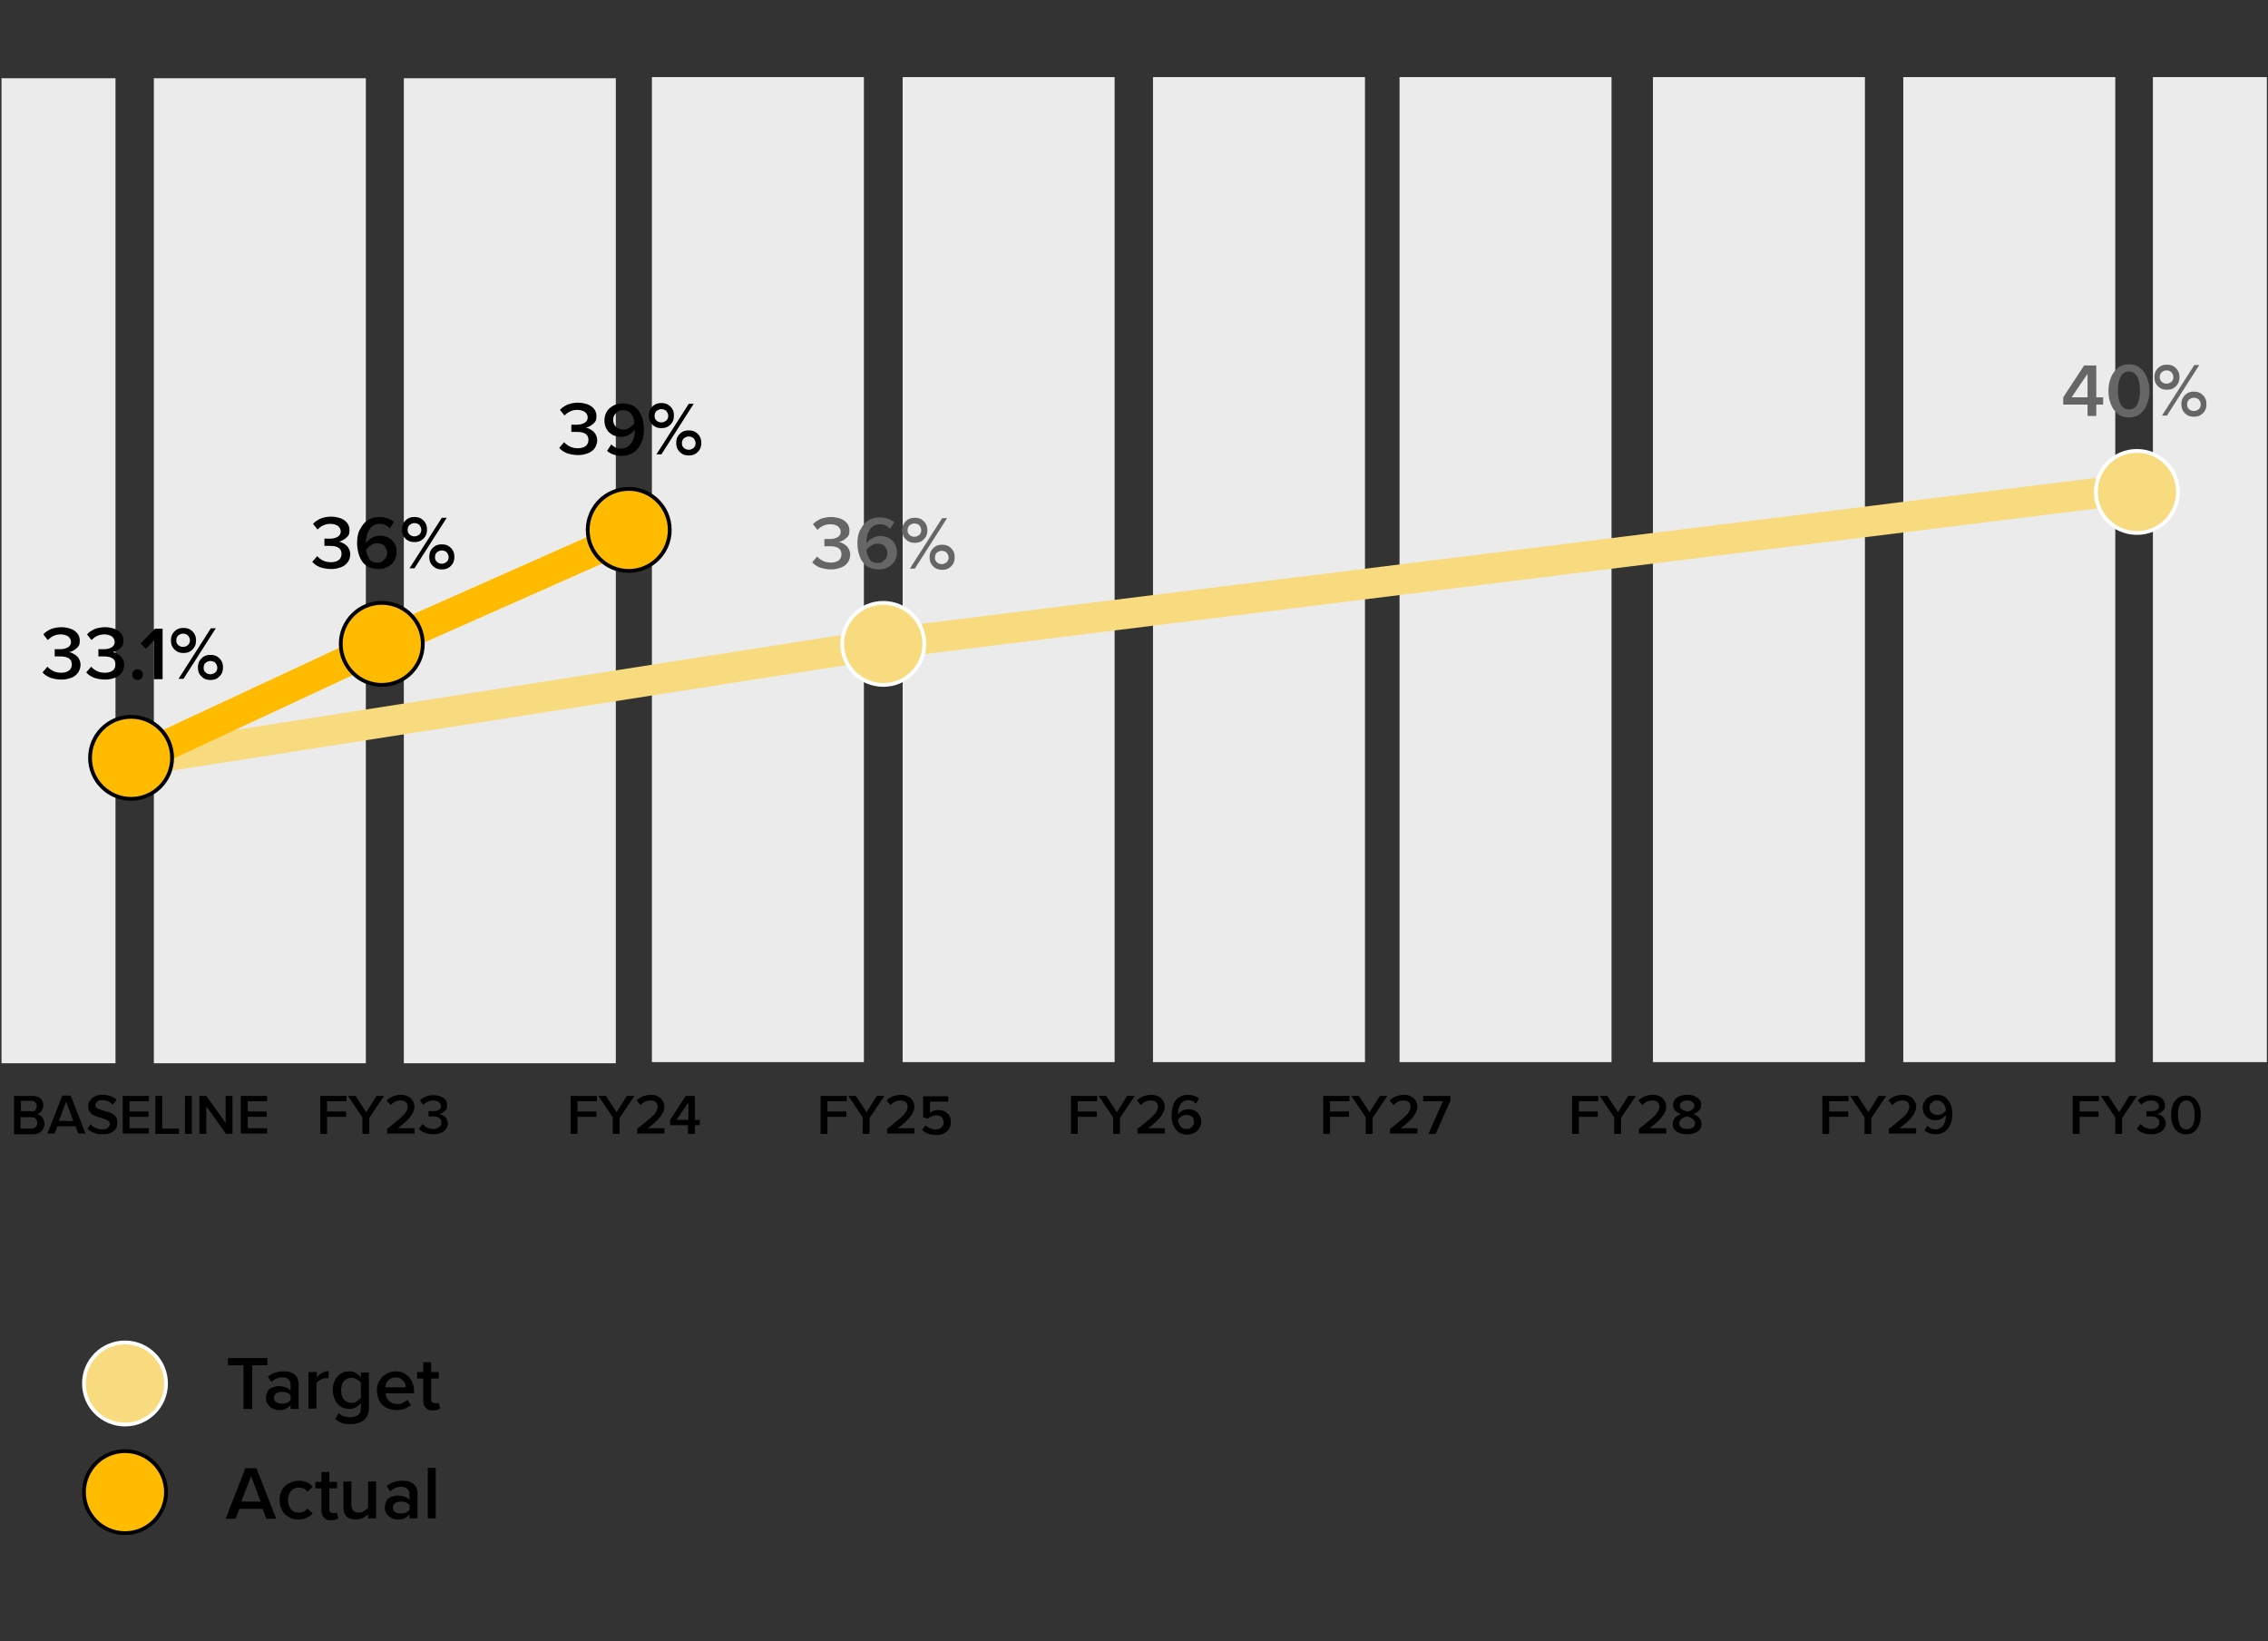
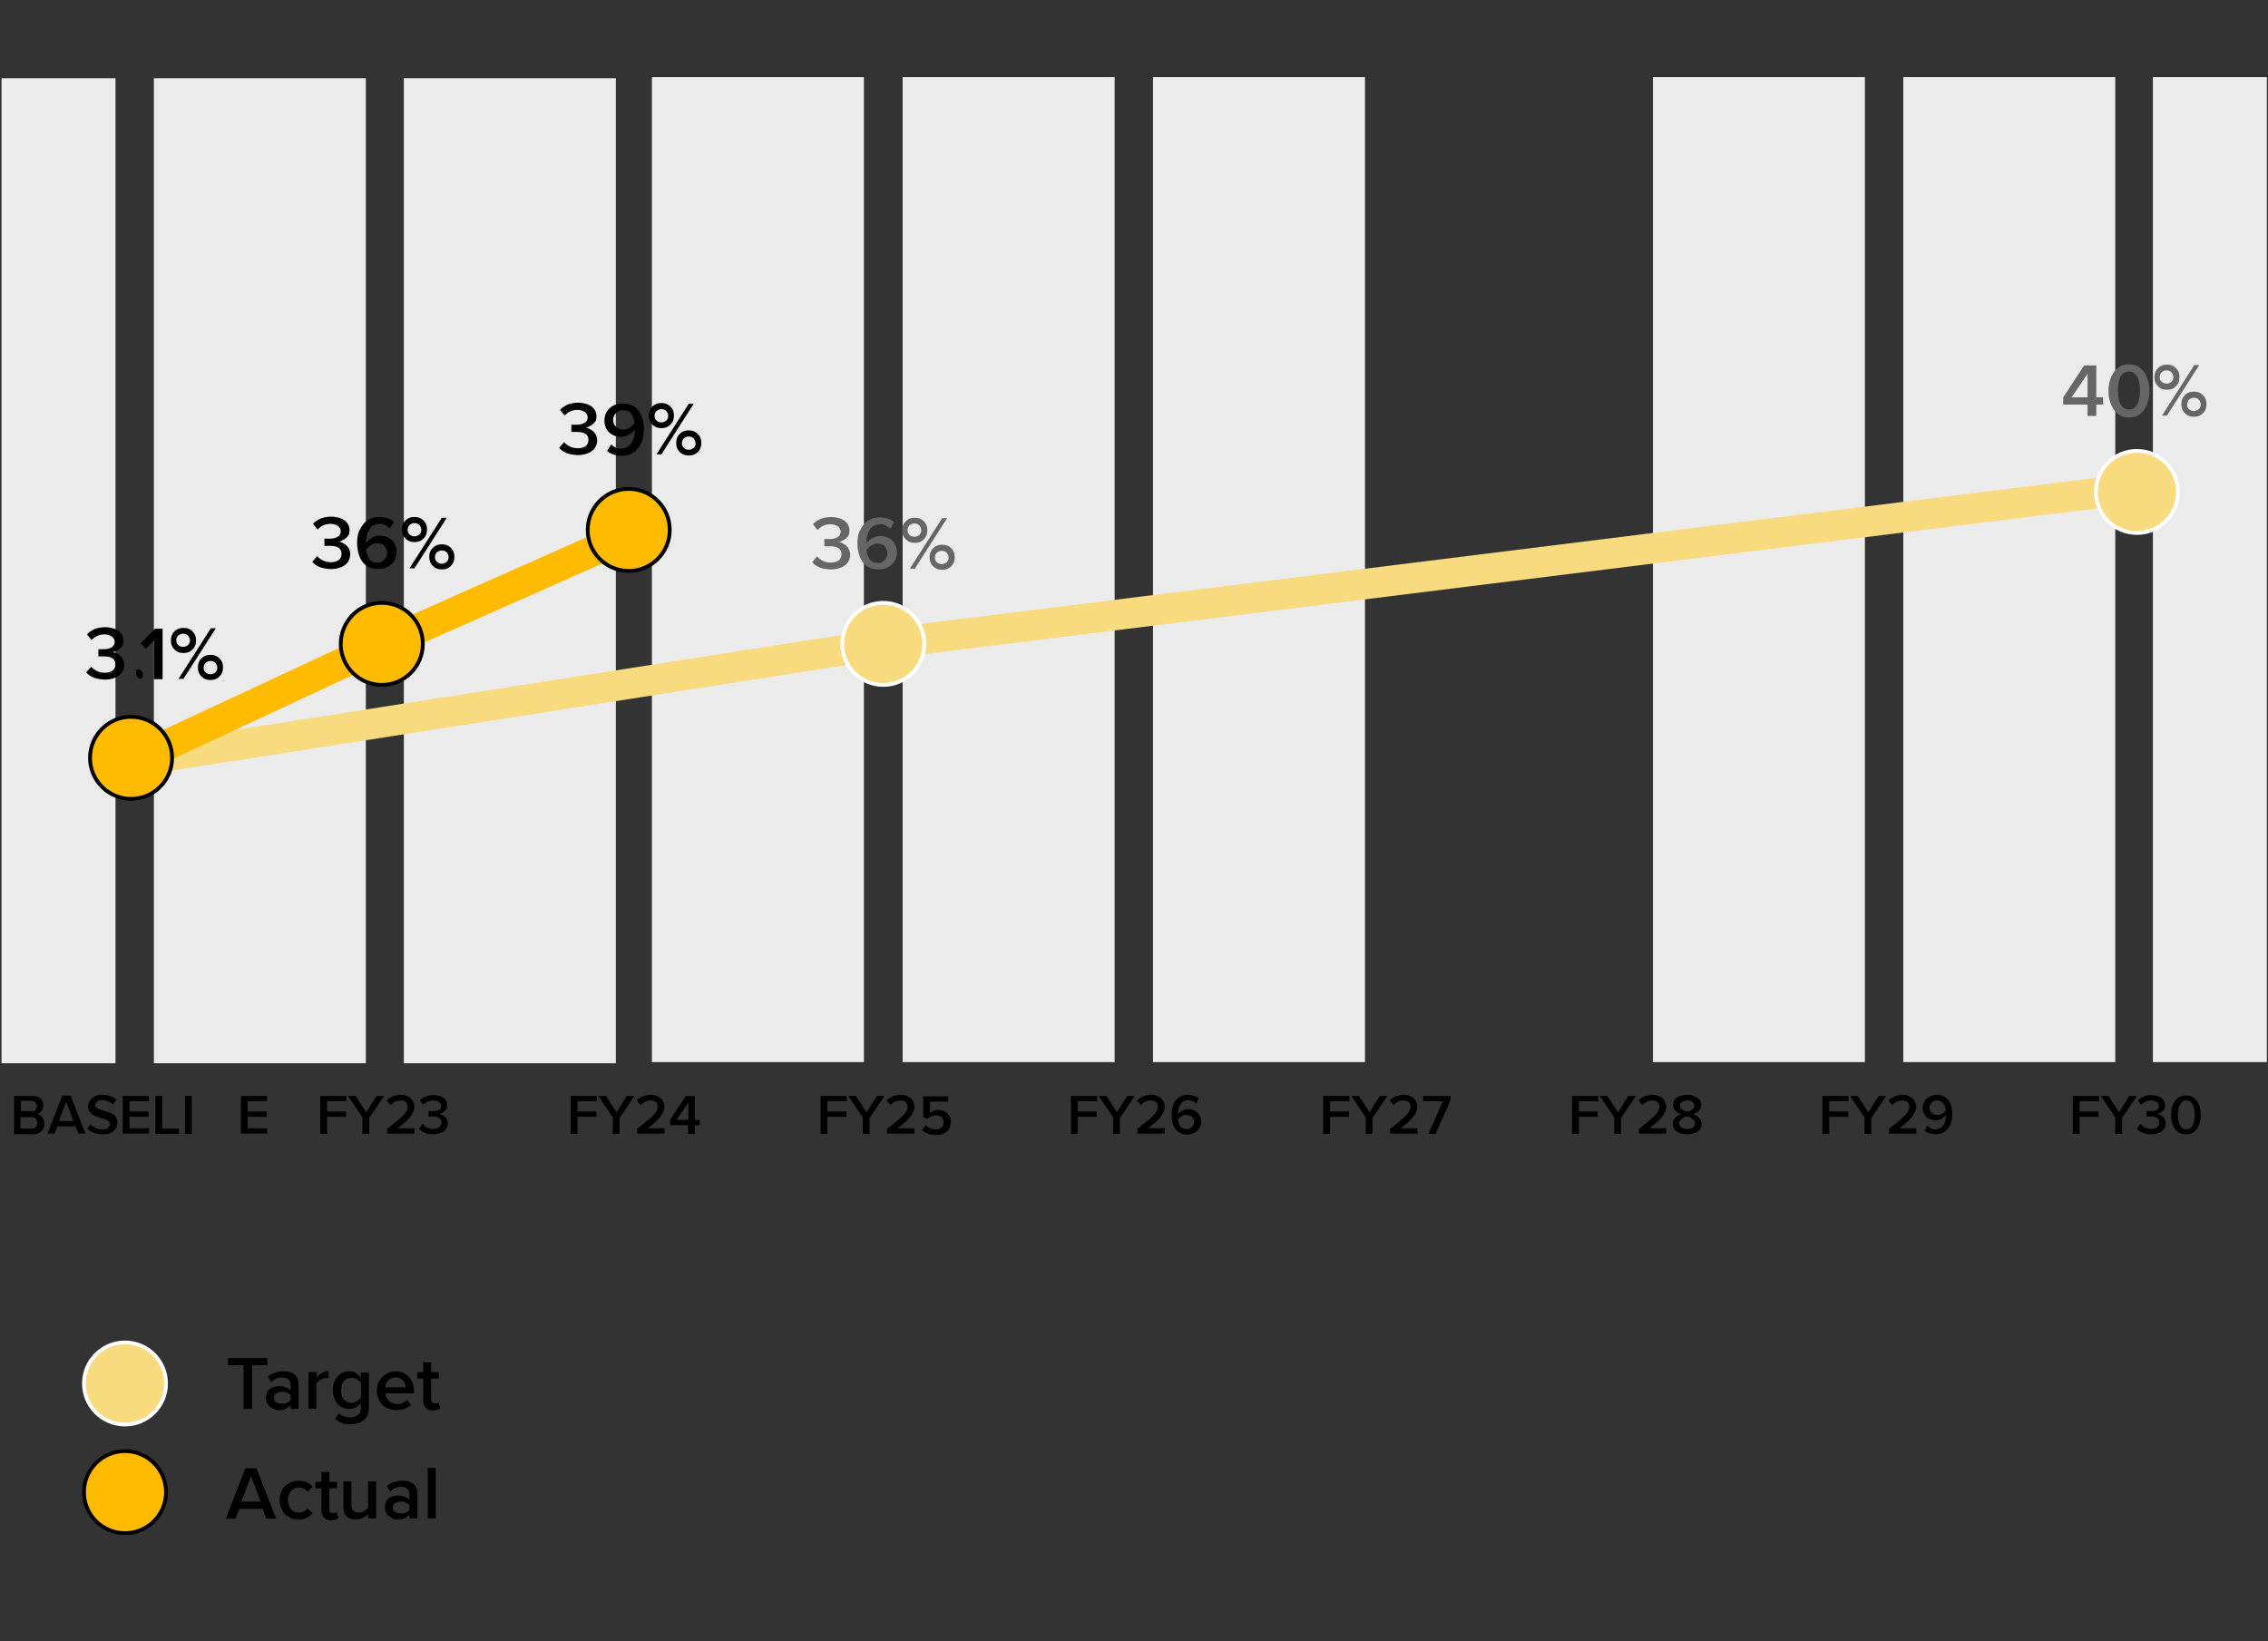
<svg xmlns="http://www.w3.org/2000/svg" id="Layer_1" version="1.1" viewBox="0 0 597 432">
  <rect x="0" y="0" width="597" height="432" fill="#333333" stroke="none" />
  <defs>
    <style>
      .st0, .st1, .st2 {
        fill: none;
      }

      .st1 {
        stroke: #f7db7e;
      }

      .st1, .st2 {
        stroke-linecap: round;
        stroke-width: 8px;
      }

      .st1, .st2, .st3, .st4 {
        stroke-miterlimit: 10;
      }

      .st5 {
        fill: #ebebeb;
      }

      .st6 {
        isolation: isolate;
      }

      .st2 {
        stroke: #fb0;
      }

      .st7 {
        fill: #666;
      }

      .st3 {
        fill: #f7db7e;
        stroke: #fff;
      }

      .st4 {
        fill: #fb0;
        stroke: #000;
      }
    </style>
  </defs>
  <rect class="st5" x=".4" y="20.6" width="30" height="259.3" />
  <rect class="st5" x="40.5" y="20.6" width="55.8" height="259.3" />
  <rect class="st5" x="106.3" y="20.6" width="55.8" height="259.3" />
  <rect class="st5" x="171.6" y="20.3" width="55.8" height="259.3" />
  <rect class="st5" x="237.6" y="20.3" width="55.8" height="259.3" />
  <rect class="st5" x="303.5" y="20.3" width="55.8" height="259.3" />
-   <rect class="st5" x="368.4" y="20.3" width="55.8" height="259.3" />
  <rect class="st5" x="435.1" y="20.3" width="55.8" height="259.3" />
  <rect class="st5" x="501" y="20.3" width="55.8" height="259.3" />
  <rect class="st5" x="566.7" y="20.3" width="30" height="259.3" />
  <line class="st1" x1="34.5" y1="200.5" x2="232.5" y2="169.5" />
  <line class="st2" x1="34.5" y1="200.5" x2="101" y2="169.5" />
  <line class="st2" x1="166.8" y1="140.3" x2="101" y2="169.5" />
  <line class="st1" x1="562.5" y1="128.5" x2="232.5" y2="169.5" />
  <circle class="st4" cx="34.5" cy="199.5" r="10.8" />
  <circle class="st4" cx="100.5" cy="169.5" r="10.8" />
  <circle class="st3" cx="232.5" cy="169.5" r="10.8" />
  <circle class="st3" cx="562.5" cy="129.5" r="10.8" />
  <rect class="st0" x="-2.1" y="288.5" width="77.8" height="15.5" />
  <g class="st6">
    <path d="M3.7,288.5h4.9c.6,0,1.1.1,1.5.3.4.2.8.5,1,.9s.3.8.3,1.3-.2,1.1-.5,1.5c-.3.4-.7.7-1.2.8.3,0,.7.2,1,.4.3.2.5.5.7.9.2.4.3.7.3,1.2,0,.8-.3,1.5-.8,2s-1.2.8-2.1.8H3.7v-10ZM8.3,292.6c.4,0,.8-.1,1-.4.2-.3.4-.6.4-1s-.1-.7-.4-1c-.2-.3-.6-.4-1-.4h-2.8v2.7h2.8ZM8.3,297.1c.5,0,.9-.1,1.1-.4.3-.3.4-.6.4-1.1s-.1-.8-.4-1.1-.6-.4-1.1-.4h-2.9v3h2.9Z" />
    <path d="M19.8,296.5h-4.7l-.7,1.9h-1.9l3.9-10h2.2l3.9,10h-1.9l-.7-1.9ZM15.5,295.1h3.8l-1.9-5.1-1.9,5.1Z" />
    <path d="M23.7,295.9c.4.4.8.7,1.4,1s1.1.4,1.8.4,1.2-.1,1.5-.4c.3-.3.5-.6.5-1s0-.5-.3-.7c-.2-.2-.4-.3-.7-.5-.3-.1-.7-.2-1.2-.4-.8-.2-1.4-.4-1.8-.6-.5-.2-.9-.5-1.2-.9-.3-.4-.5-.9-.5-1.6s.2-1,.5-1.5.7-.8,1.3-1.1c.6-.3,1.2-.4,1.9-.4,1.5,0,2.8.4,3.8,1.3l-1,1.3c-.4-.4-.8-.7-1.3-.9-.5-.2-1-.3-1.6-.3s-.9.1-1.2.4c-.3.2-.5.6-.5,1s0,.5.3.6.4.3.7.4c.3.1.7.2,1.2.4.8.2,1.4.4,1.9.6.5.2.9.5,1.2.9.3.4.5.9.5,1.6s-.1,1.1-.4,1.6c-.3.5-.7.8-1.3,1.1-.6.3-1.3.4-2.2.4s-1.7-.1-2.3-.4c-.7-.3-1.2-.6-1.7-1.1l1-1.3Z" />
    <path d="M32.3,288.5h6.9v1.4h-5.1v2.7h5v1.4h-5v3h5.1v1.4h-6.9v-10Z" />
    <path d="M40.9,288.5h1.8v8.6h4.4v1.4h-6.2v-10Z" />
    <path d="M48.7,288.5h1.8v10h-1.8v-10Z" />
-     <path d="M54.3,291.2v7.3h-1.8v-10h1.8l5.1,7.1v-7.1h1.8v10h-1.7l-5.2-7.3Z" />
    <path d="M63.4,288.5h6.9v1.4h-5.1v2.7h5v1.4h-5v3h5.1v1.4h-6.9v-10Z" />
  </g>
  <rect class="st0" x="74.8" y="288.5" width="52.3" height="15.5" />
  <g class="st6">
    <path d="M84.3,288.5h6.9v1.4h-5.1v2.7h5v1.4h-5v4.5h-1.8v-10Z" />
    <path d="M95.5,294.3l-3.9-5.8h2l2.8,4.3,2.7-4.3h2l-3.9,5.8v4.2h-1.8v-4.2Z" />
    <path d="M102,297.1c1.4-1.1,2.5-2,3.2-2.6s1.3-1.2,1.6-1.7c.4-.5.5-1,.5-1.5s-.2-.9-.5-1.2c-.4-.3-.8-.4-1.3-.4s-1.1.1-1.5.3-.8.5-1.2.9l-1-1.2c.4-.5,1-.8,1.6-1.1.7-.2,1.3-.4,2.1-.4s1.3.1,1.8.4c.5.2,1,.6,1.3,1.1.3.5.5,1,.5,1.7s-.4,1.7-1.1,2.6c-.7.9-1.8,1.9-3.3,3h4.4v1.4h-7.2v-1.4Z" />
    <path d="M111.4,296c.3.4.7.7,1.2.9.5.2,1,.3,1.5.3s1.2-.2,1.5-.5c.4-.3.6-.7.6-1.2,0-1-.7-1.6-2.2-1.6s-1.1,0-1.2,0v-1.4c.1,0,.5,0,1.2,0s1.1-.1,1.5-.3.6-.6.6-1-.2-.8-.6-1.1c-.4-.3-.9-.4-1.5-.4-1,0-1.8.4-2.6,1.1l-.9-1.1c.4-.4.9-.8,1.5-1,.6-.3,1.3-.4,2.1-.4s2,.2,2.6.7c.7.5,1,1.1,1,2s-.2,1.1-.7,1.5c-.4.4-.9.7-1.5.8.3,0,.7.1,1.1.3.4.2.7.5.9.8.2.4.4.8.4,1.3s-.2,1.1-.5,1.5-.7.8-1.3,1-1.2.4-2,.4-1.6-.1-2.3-.4c-.7-.3-1.2-.6-1.5-1.1l.9-1.2Z" />
  </g>
  <rect class="st0" x="140.7" y="288.5" width="52.3" height="15.5" />
  <g class="st6">
    <path d="M150.2,288.5h6.9v1.4h-5.1v2.7h5v1.4h-5v4.5h-1.8v-10Z" />
    <path d="M161.4,294.3l-3.9-5.8h2l2.8,4.3,2.7-4.3h2l-3.9,5.8v4.2h-1.8v-4.2Z" />
    <path d="M167.8,297.1c1.4-1.1,2.5-2,3.2-2.6s1.3-1.2,1.6-1.7c.4-.5.5-1,.5-1.5s-.2-.9-.5-1.2c-.4-.3-.8-.4-1.3-.4s-1.1.1-1.5.3-.8.5-1.2.9l-1-1.2c.4-.5,1-.8,1.6-1.1.7-.2,1.3-.4,2.1-.4s1.3.1,1.8.4c.5.2,1,.6,1.3,1.1.3.5.5,1,.5,1.7s-.4,1.7-1.1,2.6c-.7.9-1.8,1.9-3.3,3h4.4v1.4h-7.2v-1.4Z" />
    <path d="M181.2,296.2h-4.8v-1.4l4.1-6.3h2.4v6.3h1.3v1.4h-1.3v2.3h-1.8v-2.3ZM178.1,294.8h3.1v-4.6l-3.1,4.6Z" />
  </g>
  <rect class="st0" x="206.7" y="288.5" width="52.3" height="15.5" />
  <g class="st6">
    <path d="M216,288.5h6.9v1.4h-5.1v2.7h5v1.4h-5v4.5h-1.8v-10Z" />
    <path d="M227.2,294.3l-3.9-5.8h2l2.8,4.3,2.7-4.3h2l-3.9,5.8v4.2h-1.8v-4.2Z" />
    <path d="M233.6,297.1c1.4-1.1,2.5-2,3.2-2.6s1.3-1.2,1.6-1.7c.4-.5.5-1,.5-1.5s-.2-.9-.5-1.2c-.4-.3-.8-.4-1.3-.4s-1.1.1-1.5.3-.8.5-1.2.9l-1-1.2c.4-.5,1-.8,1.6-1.1.7-.2,1.3-.4,2.1-.4s1.3.1,1.8.4c.5.2,1,.6,1.3,1.1.3.5.5,1,.5,1.7s-.4,1.7-1.1,2.6c-.7.9-1.8,1.9-3.3,3h4.4v1.4h-7.2v-1.4Z" />
    <path d="M243.6,296.1c.7.8,1.6,1.2,2.7,1.2s1.1-.2,1.5-.5.6-.8.6-1.3-.2-1-.5-1.4c-.4-.3-.9-.5-1.5-.5s-1.6.3-2.2.9l-1.2-.4v-5.5h6.6v1.4h-4.8v3c.3-.3.6-.5,1-.6.4-.2.8-.2,1.3-.2s1.1.1,1.6.4.9.6,1.2,1.1c.3.5.4,1.1.4,1.7s-.2,1.3-.5,1.8c-.3.5-.8.9-1.4,1.2-.6.3-1.2.4-2,.4-1.6,0-2.9-.5-3.7-1.4l1-1.2Z" />
  </g>
  <rect class="st0" x="272.6" y="288.5" width="52.3" height="15.5" />
  <g class="st6">
    <path d="M281.9,288.5h6.9v1.4h-5.1v2.7h5v1.4h-5v4.5h-1.8v-10Z" />
    <path d="M293.1,294.3l-3.9-5.8h2l2.8,4.3,2.7-4.3h2l-3.9,5.8v4.2h-1.8v-4.2Z" />
    <path d="M299.5,297.1c1.4-1.1,2.5-2,3.2-2.6s1.3-1.2,1.6-1.7c.3-.5.5-1,.5-1.5s-.2-.9-.5-1.2c-.4-.3-.8-.4-1.3-.4s-1.1.1-1.5.3-.8.5-1.2.9l-1-1.2c.4-.5,1-.8,1.6-1.1.7-.2,1.3-.4,2.1-.4s1.3.1,1.8.4c.6.2,1,.6,1.3,1.1.3.5.5,1,.5,1.7s-.4,1.7-1.1,2.6c-.7.9-1.8,1.9-3.3,3h4.4v1.4h-7.2v-1.4Z" />
    <path d="M308.8,290.8c.3-.8.8-1.4,1.5-1.9.7-.5,1.5-.7,2.4-.7s2.1.3,2.9,1l-.8,1.3c-.3-.3-.6-.5-.9-.7-.3-.1-.7-.2-1.2-.2s-1,.2-1.4.5c-.4.3-.7.8-.9,1.3-.2.5-.3,1.1-.3,1.7s0,.2,0,.3c.2-.4.6-.7,1.1-1,.5-.3,1-.4,1.6-.4s1.2.1,1.7.4c.5.2.9.6,1.2,1.1s.5,1.1.5,1.8-.2,1.2-.5,1.7c-.3.5-.7.9-1.3,1.2-.6.3-1.2.5-1.9.5s-1.7-.2-2.3-.7c-.6-.5-1.1-1.1-1.4-1.9-.3-.8-.4-1.7-.4-2.6s.2-1.9.5-2.7ZM313.8,294c-.4-.3-.9-.5-1.5-.5s-.8.1-1.2.3c-.4.2-.7.5-1,.9,0,.7.3,1.3.6,1.8.4.5.9.7,1.6.7s.8,0,1.1-.3c.3-.2.5-.4.7-.7.2-.3.2-.6.2-.9,0-.6-.2-1.1-.6-1.4Z" />
  </g>
  <rect class="st0" x="338.5" y="288.5" width="52.3" height="15.5" />
  <g class="st6">
    <path d="M348.3,288.5h6.9v1.4h-5.1v2.7h5v1.4h-5v4.5h-1.8v-10Z" />
    <path d="M359.6,294.3l-3.9-5.8h2l2.8,4.3,2.7-4.3h2l-3.9,5.8v4.2h-1.8v-4.2Z" />
    <path d="M366,297.1c1.4-1.1,2.5-2,3.2-2.6s1.3-1.2,1.6-1.7c.3-.5.5-1,.5-1.5s-.2-.9-.5-1.2c-.4-.3-.8-.4-1.3-.4s-1.1.1-1.5.3-.8.5-1.2.9l-1-1.2c.4-.5,1-.8,1.6-1.1.7-.2,1.3-.4,2.1-.4s1.3.1,1.8.4c.6.2,1,.6,1.3,1.1.3.5.5,1,.5,1.7s-.4,1.7-1.1,2.6c-.7.9-1.8,1.9-3.3,3h4.4v1.4h-7.2v-1.4Z" />
    <path d="M379.8,289.9h-5.2v-1.4h7.2v1.2l-3.9,8.8h-1.9l3.8-8.6Z" />
  </g>
  <rect class="st0" x="404.5" y="288.5" width="52.3" height="15.5" />
  <g class="st6">
    <path d="M413.8,288.5h6.9v1.4h-5.1v2.7h5v1.4h-5v4.5h-1.8v-10Z" />
    <path d="M425,294.3l-3.9-5.8h2l2.8,4.3,2.7-4.3h2l-3.9,5.8v4.2h-1.8v-4.2Z" />
    <path d="M431.5,297.1c1.4-1.1,2.5-2,3.2-2.6s1.3-1.2,1.6-1.7c.3-.5.5-1,.5-1.5s-.2-.9-.5-1.2c-.4-.3-.8-.4-1.3-.4s-1.1.1-1.5.3-.8.5-1.2.9l-1-1.2c.4-.5,1-.8,1.6-1.1.7-.2,1.3-.4,2.1-.4s1.3.1,1.8.4c.6.2,1,.6,1.3,1.1.3.5.5,1,.5,1.7s-.4,1.7-1.1,2.6c-.7.9-1.8,1.9-3.3,3h4.4v1.4h-7.2v-1.4Z" />
    <path d="M440.9,294.3c.4-.5,1-.8,1.6-1-.6-.2-1.1-.5-1.5-.9-.4-.4-.6-.9-.6-1.5s.2-1.1.5-1.5.8-.7,1.4-.9,1.2-.3,1.8-.3,1.2,0,1.8.3,1,.5,1.4.9c.4.4.5.9.5,1.5s-.2,1.1-.6,1.5c-.4.4-.9.7-1.5.9.7.2,1.2.6,1.6,1,.4.5.6,1,.6,1.6s-.2,1.1-.5,1.5c-.3.4-.8.7-1.4.9-.6.2-1.2.3-1.9.3s-1.3-.1-1.9-.3c-.6-.2-1-.5-1.4-.9-.3-.4-.5-.9-.5-1.5s.2-1.1.6-1.6ZM445.8,294.8c-.2-.2-.5-.4-.8-.6-.3-.1-.6-.2-.9-.3-.3,0-.6.1-.9.3-.3.1-.6.3-.8.6-.2.2-.4.5-.4.9s.2.8.6,1.1c.4.3.9.4,1.5.4s1.1-.1,1.5-.4c.4-.3.6-.6.6-1.1s-.1-.6-.4-.9ZM445.5,290.1c-.4-.3-.8-.4-1.4-.4s-1,.1-1.4.4c-.4.3-.5.6-.5,1s.2.8.6,1,.8.4,1.3.5c.5,0,.9-.2,1.3-.5.4-.2.6-.6.6-1s-.2-.8-.5-1Z" />
  </g>
  <rect class="st0" x="470.4" y="288.5" width="52.3" height="15.5" />
  <g class="st6">
    <path d="M479.7,288.5h6.9v1.4h-5.1v2.7h5v1.4h-5v4.5h-1.8v-10Z" />
    <path d="M490.9,294.3l-3.9-5.8h2l2.8,4.3,2.7-4.3h2l-3.9,5.8v4.2h-1.8v-4.2Z" />
    <path d="M497.3,297.1c1.4-1.1,2.5-2,3.2-2.6s1.3-1.2,1.6-1.7c.3-.5.5-1,.5-1.5s-.2-.9-.5-1.2c-.4-.3-.8-.4-1.3-.4s-1.1.1-1.5.3-.8.5-1.2.9l-1-1.2c.4-.5,1-.8,1.6-1.1.7-.2,1.3-.4,2.1-.4s1.3.1,1.8.4c.6.2,1,.6,1.3,1.1.3.5.5,1,.5,1.7s-.4,1.7-1.1,2.6c-.7.9-1.8,1.9-3.3,3h4.4v1.4h-7.2v-1.4Z" />
    <path d="M507.4,296.4c.3.3.6.5.9.7.3.1.7.2,1.2.2s1.1-.2,1.5-.5c.4-.3.7-.8.9-1.3.2-.5.3-1.1.3-1.7v-.3c-.3.4-.6.7-1.1,1-.5.3-1,.4-1.6.4s-1.2-.1-1.7-.4-.9-.6-1.2-1.1c-.3-.5-.5-1.1-.5-1.8s.2-1.2.5-1.7c.3-.5.7-.9,1.3-1.2.6-.3,1.2-.5,1.9-.5s1.7.2,2.3.7c.6.5,1.1,1.1,1.4,1.9.3.8.4,1.7.4,2.6s-.2,1.9-.5,2.6-.8,1.4-1.5,1.9c-.7.5-1.5.7-2.4.7s-2.1-.3-2.9-1l.8-1.3ZM511.5,290.5c-.4-.5-.9-.8-1.6-.8s-.8,0-1.1.3c-.3.2-.5.4-.7.7-.2.3-.2.6-.2.9,0,.6.2,1.1.6,1.4s.9.5,1.5.5.8-.1,1.2-.3c.4-.2.7-.5,1-.9,0-.7-.3-1.3-.6-1.8Z" />
  </g>
  <rect class="st0" x="536.3" y="288.5" width="52.3" height="15.5" />
  <g class="st6">
    <path d="M545.6,288.5h6.9v1.4h-5.1v2.7h5v1.4h-5v4.5h-1.8v-10Z" />
    <path d="M556.9,294.3l-3.9-5.8h2l2.8,4.3,2.7-4.3h2l-3.9,5.8v4.2h-1.8v-4.2Z" />
    <path d="M563.6,296c.3.4.7.7,1.2.9s1,.3,1.5.3,1.2-.2,1.5-.5c.4-.3.6-.7.6-1.2,0-1-.7-1.6-2.2-1.6s-1.1,0-1.2,0v-1.4c.1,0,.5,0,1.2,0s1.1-.1,1.5-.3.6-.6.6-1-.2-.8-.6-1.1c-.4-.3-.9-.4-1.5-.4-1,0-1.8.4-2.6,1.1l-.9-1.1c.4-.4.9-.8,1.5-1,.6-.3,1.3-.4,2.1-.4s2,.2,2.6.7c.7.5,1,1.1,1,2s-.2,1.1-.7,1.5c-.4.4-.9.7-1.5.8.3,0,.7.1,1.1.3.4.2.7.5.9.8.2.4.4.8.4,1.3s-.2,1.1-.5,1.5c-.3.4-.7.8-1.3,1-.6.3-1.2.4-2,.4s-1.6-.1-2.3-.4c-.7-.3-1.2-.6-1.5-1.1l.9-1.2Z" />
    <path d="M571.9,291c.3-.8.7-1.4,1.3-1.9s1.3-.7,2.2-.7,1.6.2,2.2.7c.6.5,1,1.1,1.3,1.9s.4,1.6.4,2.5-.1,1.7-.4,2.5c-.3.8-.7,1.4-1.3,1.9-.6.5-1.3.7-2.2.7s-1.6-.2-2.2-.7c-.6-.5-1-1.1-1.3-1.9-.3-.8-.4-1.6-.4-2.5s.1-1.7.4-2.5ZM577.2,290.8c-.4-.7-.9-1.1-1.7-1.1s-1.3.4-1.7,1.1c-.4.7-.5,1.6-.5,2.7s.2,2,.5,2.7c.4.7.9,1.1,1.7,1.1s1.3-.4,1.7-1.1c.4-.7.5-1.6.5-2.7s-.2-2-.5-2.7Z" />
  </g>
  <rect class="st0" x="59.4" y="357.6" width="61.2" height="21.9" />
  <g class="st6">
    <path d="M64,359.4h-4v-1.9h10.4v1.9h-4v11.5h-2.3v-11.5Z" />
    <path d="M76.5,369.9c-.4.4-.8.7-1.3,1s-1.1.3-1.8.3-1.1-.1-1.6-.4c-.5-.2-.9-.6-1.3-1.1s-.5-1.1-.5-1.7.2-1.3.5-1.8c.3-.5.7-.8,1.3-1s1.1-.3,1.6-.3,1.2.1,1.8.3c.5.2,1,.5,1.3.9v-1.5c0-.6-.2-1.1-.6-1.5-.4-.4-1-.5-1.6-.5-1.1,0-2,.4-2.9,1.2l-.9-1.4c1.1-.9,2.4-1.4,4.1-1.4s2.2.3,2.9.8c.7.6,1.1,1.4,1.1,2.7v6.4h-2.1v-1ZM76.5,367.3c-.2-.3-.6-.5-1-.7s-.9-.2-1.3-.2-1.1.1-1.5.4-.6.7-.6,1.2.2.9.6,1.1c.4.3.9.4,1.5.4s.9,0,1.3-.2.7-.4,1-.7v-1.3Z" />
    <path d="M81.3,361.2h2.1v1.4c.4-.5.8-.9,1.4-1.2s1.1-.5,1.7-.5v1.9c-.2,0-.4,0-.7,0-.4,0-.9.1-1.4.4-.5.3-.9.6-1.1.9v6.7h-2.1v-9.7Z" />
    <path d="M89.1,371.9c.4.4.8.8,1.3.9s1.1.3,1.8.3,1.5-.2,2-.6c.6-.4.8-1.1.8-2v-1.2c-.4.5-.8.9-1.4,1.2-.5.3-1.1.4-1.7.4s-1.6-.2-2.2-.6c-.6-.4-1.2-1-1.5-1.7s-.6-1.6-.6-2.7.2-1.9.6-2.6.9-1.3,1.5-1.7c.6-.4,1.4-.6,2.2-.6s1.2.1,1.7.4c.5.3,1,.7,1.4,1.2v-1.3h2.1v9.2c0,1.6-.5,2.7-1.4,3.4-1,.7-2.1,1-3.5,1s-1.6-.1-2.2-.3-1.2-.6-1.8-1.1l1-1.5ZM95,364.1c-.2-.4-.6-.7-1.1-1-.5-.3-.9-.4-1.4-.4-.8,0-1.5.3-2,.9-.5.6-.7,1.4-.7,2.4s.2,1.8.7,2.4c.5.6,1.2.9,2,.9s1-.1,1.4-.4c.5-.3.8-.6,1.1-1v-3.8Z" />
    <path d="M99.9,363.5c.4-.8,1-1.4,1.8-1.8.7-.5,1.6-.7,2.5-.7s1.8.2,2.5.7c.7.5,1.3,1.1,1.7,1.9.4.8.6,1.7.6,2.7v.5h-7.5c0,.8.4,1.5.9,2s1.3.8,2.1.8,1,0,1.5-.3.9-.4,1.2-.8l1,1.4c-.5.4-1.1.7-1.7,1-.7.2-1.4.3-2.2.3s-1.8-.2-2.6-.6c-.8-.4-1.4-1-1.8-1.8-.4-.8-.7-1.7-.7-2.7s.2-1.8.6-2.6ZM102.2,363.4c-.5.5-.7,1.1-.8,1.8h5.4c0-.4-.1-.8-.3-1.2-.2-.4-.5-.7-.9-1-.4-.3-.9-.4-1.5-.4s-1.5.3-1.9.8Z" />
    <path d="M112,370.5c-.4-.4-.6-1.1-.6-1.9v-5.7h-1.6v-1.7h1.6v-2.6h2.1v2.6h2v1.7h-2v5.3c0,.4,0,.7.2.9.2.2.4.3.7.3s.4,0,.6,0c.2,0,.3-.1.4-.2l.5,1.5c-.4.4-1.1.6-2,.6s-1.4-.2-1.8-.7Z" />
  </g>
-   <rect class="st0" x="59.4" y="386.4" width="61.2" height="21.9" />
  <g class="st6">
    <path d="M69.3,397.2h-6.3l-1,2.6h-2.6l5.2-13.3h2.9l5.2,13.3h-2.6l-1-2.6ZM63.5,395.3h5.1l-2.5-6.7-2.6,6.7Z" />
    <path d="M74.2,392.3c.4-.8,1-1.4,1.8-1.8.8-.4,1.6-.7,2.6-.7,1.6,0,2.8.5,3.7,1.6l-1.4,1.3c-.5-.8-1.3-1.1-2.2-1.1s-1.6.3-2.1.9c-.5.6-.8,1.4-.8,2.4s.3,1.8.8,2.4c.5.6,1.2.9,2.1.9s1.7-.4,2.2-1.1l1.4,1.3c-.9,1-2.1,1.6-3.7,1.6s-1.8-.2-2.6-.7c-.8-.4-1.4-1-1.8-1.8-.4-.8-.6-1.6-.6-2.6s.2-1.8.6-2.6Z" />
    <path d="M85.2,399.4c-.4-.4-.6-1.1-.6-1.9v-5.7h-1.6v-1.7h1.6v-2.6h2.1v2.6h2v1.7h-2v5.3c0,.4,0,.7.2.9.2.2.4.3.7.3s.4,0,.6,0c.2,0,.3-.1.4-.2l.5,1.5c-.4.4-1.1.6-2,.6s-1.4-.2-1.8-.7Z" />
    <path d="M97,398.5c-.4.4-.9.8-1.5,1.1-.6.3-1.2.4-2,.4-1,0-1.8-.3-2.3-.8s-.8-1.3-.8-2.3v-6.9h2.1v6.2c0,.7.2,1.2.5,1.5.3.3.8.5,1.4.5s1-.1,1.4-.4c.4-.2.8-.6,1.1-.9v-6.9h2.1v9.7h-2.1v-1.3Z" />
    <path d="M107.8,398.7c-.4.4-.8.7-1.3,1s-1.1.3-1.8.3-1.1-.1-1.6-.4c-.5-.2-.9-.6-1.3-1.1s-.5-1.1-.5-1.7.2-1.3.5-1.8c.3-.5.7-.8,1.3-1s1.1-.3,1.6-.3,1.2.1,1.8.3c.5.2,1,.5,1.3.9v-1.5c0-.6-.2-1.1-.6-1.5-.4-.4-1-.5-1.6-.5-1.1,0-2,.4-2.9,1.2l-.9-1.4c1.1-.9,2.4-1.4,4.1-1.4s2.2.3,2.9.8c.7.6,1.1,1.4,1.1,2.7v6.4h-2.1v-1ZM107.8,396.2c-.2-.3-.6-.5-1-.7s-.9-.2-1.3-.2-1.1.1-1.5.4-.6.7-.6,1.2.2.9.6,1.1c.4.3.9.4,1.5.4s.9,0,1.3-.2.7-.4,1-.7v-1.3Z" />
    <path d="M112.6,386.4h2.1v13.3h-2.1v-13.3Z" />
  </g>
  <rect class="st0" x="7.2" y="156.4" width="61.2" height="21.9" />
  <g class="st6">
-     <path d="M12.5,175.5c.4.5,1,.9,1.6,1.2.7.3,1.4.4,2.1.4s1.5-.2,2-.6c.5-.4.7-1,.7-1.6,0-1.4-1-2.1-3-2.1s-1.4,0-1.5,0v-1.9c.2,0,.7,0,1.5,0s1.5-.2,2-.5c.5-.3.8-.8.8-1.4s-.3-1.1-.8-1.5c-.5-.3-1.2-.5-1.9-.5-1.3,0-2.5.5-3.4,1.5l-1.2-1.5c.5-.6,1.2-1,2-1.4.8-.3,1.8-.5,2.8-.5s2.6.3,3.5,1,1.3,1.5,1.3,2.6-.3,1.5-.9,2c-.6.5-1.3.9-2,1,.5,0,.9.2,1.4.5s.9.6,1.2,1.1c.3.5.5,1.1.5,1.7s-.2,1.4-.6,2c-.4.6-1,1.1-1.8,1.4s-1.6.5-2.6.5-2.1-.2-3-.5c-.9-.4-1.5-.8-2-1.4l1.3-1.5Z" />
    <path d="M24,175.5c.4.5,1,.9,1.6,1.2.7.3,1.4.4,2.1.4s1.5-.2,2-.6c.5-.4.7-1,.7-1.6,0-1.4-1-2.1-3-2.1s-1.4,0-1.5,0v-1.9c.2,0,.7,0,1.5,0s1.5-.2,2-.5c.5-.3.8-.8.8-1.4s-.3-1.1-.8-1.5c-.5-.3-1.2-.5-1.9-.5-1.3,0-2.5.5-3.4,1.5l-1.2-1.5c.5-.6,1.2-1,2-1.4.8-.3,1.8-.5,2.8-.5s2.6.3,3.5,1,1.3,1.5,1.3,2.6-.3,1.5-.9,2c-.6.5-1.3.9-2,1,.5,0,.9.2,1.4.5s.9.6,1.2,1.1c.3.5.5,1.1.5,1.7s-.2,1.4-.6,2c-.4.6-1,1.1-1.8,1.4s-1.6.5-2.6.5-2.1-.2-3-.5c-.9-.4-1.5-.8-2-1.4l1.3-1.5Z" />
-     <path d="M35.2,176.6c.3-.3.6-.4,1-.4s.7.1,1,.4c.3.3.4.6.4,1s-.1.7-.4,1c-.3.3-.6.4-1,.4s-.7-.1-1-.4c-.3-.3-.4-.6-.4-1s.1-.7.4-1Z" />
+     <path d="M35.2,176.6c.3-.3.6-.4,1-.4s.7.1,1,.4c.3.3.4.6.4,1s-.1.7-.4,1s-.7-.1-1-.4c-.3-.3-.4-.6-.4-1s.1-.7.4-1Z" />
    <path d="M40.6,168.5l-2.2,2.3-1.4-1.4,3.8-3.9h2v13.3h-2.3v-10.3Z" />
    <path d="M45.4,166.9c.3-.5.7-.9,1.2-1.2.5-.3,1.1-.4,1.7-.4s1.2.1,1.7.4c.5.3.9.7,1.2,1.2.3.5.4,1.1.4,1.7s-.1,1.2-.4,1.7c-.3.5-.7.9-1.2,1.2-.5.3-1.1.4-1.7.4s-1.2-.1-1.7-.4c-.5-.3-.9-.7-1.2-1.2-.3-.5-.4-1.1-.4-1.7s.1-1.2.4-1.7ZM49.5,167.3c-.3-.3-.8-.5-1.3-.5s-.9.2-1.3.5c-.3.3-.5.7-.5,1.3s.2.9.5,1.2c.3.3.8.5,1.3.5s.9-.2,1.3-.5c.3-.3.5-.7.5-1.2s-.2-.9-.5-1.3ZM55.5,165.4h1.3l-8.5,13.3h-1.3l8.5-13.3ZM52.5,174c.3-.5.7-.9,1.2-1.2s1.1-.4,1.7-.4,1.2.1,1.7.4.9.7,1.2,1.2c.3.5.4,1.1.4,1.7s-.1,1.2-.4,1.7c-.3.5-.7.9-1.2,1.2-.5.3-1.1.4-1.7.4s-1.2-.1-1.7-.4c-.5-.3-.9-.7-1.2-1.2-.3-.5-.4-1.1-.4-1.7s.1-1.2.4-1.7ZM56.7,174.5c-.3-.3-.8-.5-1.3-.5s-.9.2-1.3.5c-.3.3-.5.7-.5,1.3s.2.9.5,1.2c.3.3.8.5,1.3.5s.9-.2,1.3-.5c.3-.3.5-.7.5-1.2s-.2-.9-.5-1.3Z" />
  </g>
  <g class="st6">
    <path d="M83.5,146.4c.4.5,1,.9,1.6,1.2.7.3,1.4.4,2.1.4s1.5-.2,2-.6c.5-.4.7-1,.7-1.6,0-1.4-1-2.1-3-2.1s-1.4,0-1.5,0v-1.9c.2,0,.7,0,1.5,0s1.5-.2,2-.5c.5-.3.8-.8.8-1.4s-.3-1.1-.8-1.5c-.5-.3-1.2-.5-1.9-.5-1.3,0-2.5.5-3.4,1.5l-1.2-1.5c.5-.6,1.2-1,2-1.4.8-.3,1.8-.5,2.8-.5s2.6.3,3.5,1,1.3,1.5,1.3,2.6-.3,1.5-.9,2c-.6.5-1.3.9-2,1,.5,0,.9.2,1.4.5s.9.6,1.2,1.1c.3.5.5,1.1.5,1.7s-.2,1.4-.6,2c-.4.6-1,1.1-1.8,1.4s-1.6.5-2.6.5-2.1-.2-3-.5c-.9-.4-1.5-.8-2-1.4l1.3-1.5Z" />
    <path d="M94.7,139.5c.5-1,1.1-1.9,2-2.5s1.9-.9,3.2-.9,2.8.4,3.8,1.3l-1.1,1.7c-.4-.4-.8-.7-1.2-.9s-.9-.3-1.5-.3-1.3.2-1.9.6c-.5.4-.9,1-1.2,1.7-.3.7-.4,1.5-.4,2.3s0,.3,0,.4c.3-.5.8-.9,1.5-1.3.7-.4,1.4-.6,2.1-.6s1.6.2,2.2.5,1.2.8,1.6,1.5c.4.7.6,1.4.6,2.3s-.2,1.6-.6,2.3-1,1.2-1.7,1.6c-.7.4-1.6.6-2.6.6s-2.3-.3-3.1-.9c-.8-.6-1.4-1.4-1.8-2.5s-.6-2.2-.6-3.5.2-2.5.7-3.5ZM101.3,143.7c-.5-.4-1.2-.7-2-.7s-1.1.2-1.6.5c-.5.3-1,.7-1.3,1.2,0,.9.4,1.7.8,2.4s1.2,1,2.1,1,1-.1,1.4-.4.7-.6.9-.9c.2-.4.3-.8.3-1.2,0-.8-.3-1.5-.8-1.9Z" />
    <path d="M106.2,137.7c.3-.5.7-.9,1.2-1.2.5-.3,1.1-.4,1.7-.4s1.2.1,1.7.4c.5.3.9.7,1.2,1.2.3.5.4,1.1.4,1.7s-.1,1.2-.4,1.7c-.3.5-.7.9-1.2,1.2-.5.3-1.1.4-1.7.4s-1.2-.1-1.7-.4c-.5-.3-.9-.7-1.2-1.2-.3-.5-.4-1.1-.4-1.7s.1-1.2.4-1.7ZM110.4,138.2c-.3-.3-.8-.5-1.3-.5s-.9.2-1.3.5c-.3.3-.5.7-.5,1.3s.2.9.5,1.2c.3.3.8.5,1.3.5s.9-.2,1.3-.5c.3-.3.5-.7.5-1.2s-.2-.9-.5-1.3ZM116.3,136.3h1.3l-8.5,13.3h-1.3l8.5-13.3ZM113.4,144.9c.3-.5.7-.9,1.2-1.2s1.1-.4,1.7-.4,1.2.1,1.7.4.9.7,1.2,1.2c.3.5.4,1.1.4,1.7s-.1,1.2-.4,1.7c-.3.5-.7.9-1.2,1.2-.5.3-1.1.4-1.7.4s-1.2-.1-1.7-.4c-.5-.3-.9-.7-1.2-1.2-.3-.5-.4-1.1-.4-1.7s.1-1.2.4-1.7ZM117.6,145.4c-.3-.3-.8-.5-1.3-.5s-.9.2-1.3.5c-.3.3-.5.7-.5,1.3s.2.9.5,1.2c.3.3.8.5,1.3.5s.9-.2,1.3-.5c.3-.3.5-.7.5-1.2s-.2-.9-.5-1.3Z" />
  </g>
  <circle class="st4" cx="165.5" cy="139.5" r="10.8" />
  <g class="st6">
    <path d="M148.5,116.4c.4.5,1,.9,1.6,1.2.7.3,1.4.4,2.1.4s1.5-.2,2-.6c.5-.4.7-1,.7-1.6,0-1.4-1-2.1-3-2.1s-1.4,0-1.5,0v-1.9c.2,0,.7,0,1.5,0s1.5-.2,2-.5c.5-.3.8-.8.8-1.4s-.3-1.1-.8-1.5c-.5-.3-1.2-.5-1.9-.5-1.3,0-2.5.5-3.4,1.5l-1.2-1.5c.5-.6,1.2-1,2-1.4.8-.3,1.8-.5,2.8-.5s2.6.3,3.5,1,1.3,1.5,1.3,2.6-.3,1.5-.9,2c-.6.5-1.3.9-2,1,.5,0,.9.2,1.4.5s.9.6,1.2,1.1c.3.5.5,1.1.5,1.7s-.2,1.4-.6,2c-.4.6-1,1.1-1.8,1.4s-1.6.5-2.6.5-2.1-.2-3-.5c-.9-.4-1.5-.8-2-1.4l1.3-1.5Z" />
    <path d="M160.8,116.9c.4.4.8.7,1.2.9s.9.3,1.5.3,1.4-.2,2-.7c.5-.4.9-1,1.2-1.7.3-.7.4-1.4.4-2.2v-.4c-.3.5-.8.9-1.5,1.3s-1.3.6-2.1.6-1.6-.2-2.2-.5-1.2-.8-1.6-1.5c-.4-.7-.6-1.4-.6-2.3s.2-1.6.6-2.3c.4-.7,1-1.2,1.7-1.6.7-.4,1.6-.6,2.6-.6s2.3.3,3.1.9c.8.6,1.4,1.4,1.8,2.5.4,1,.6,2.2.6,3.5s-.2,2.5-.7,3.5c-.5,1-1.1,1.9-2,2.5s-1.9.9-3.2.9-2.8-.4-3.8-1.3l1.1-1.7ZM166.2,109c-.5-.7-1.2-1-2.2-1s-1,.1-1.4.4c-.4.2-.7.6-.9.9-.2.4-.3.8-.3,1.2,0,.8.3,1.5.8,1.9s1.2.7,1.9.7,1.1-.2,1.6-.5c.5-.3.9-.7,1.3-1.2,0-.9-.3-1.7-.8-2.4Z" />
    <path d="M171.2,107.7c.3-.5.7-.9,1.2-1.2.5-.3,1.1-.4,1.7-.4s1.2.1,1.7.4c.5.3.9.7,1.2,1.2.3.5.4,1.1.4,1.7s-.1,1.2-.4,1.7c-.3.5-.7.9-1.2,1.2-.5.3-1.1.4-1.7.4s-1.2-.1-1.7-.4c-.5-.3-.9-.7-1.2-1.2-.3-.5-.4-1.1-.4-1.7s.1-1.2.4-1.7ZM175.4,108.2c-.3-.3-.8-.5-1.3-.5s-.9.2-1.3.5c-.3.3-.5.7-.5,1.3s.2.9.5,1.2c.3.3.8.5,1.3.5s.9-.2,1.3-.5c.3-.3.5-.7.5-1.2s-.2-.9-.5-1.3ZM181.3,106.3h1.3l-8.5,13.3h-1.3l8.5-13.3ZM178.4,114.9c.3-.5.7-.9,1.2-1.2s1.1-.4,1.7-.4,1.2.1,1.7.4.9.7,1.2,1.2c.3.5.4,1.1.4,1.7s-.1,1.2-.4,1.7c-.3.5-.7.9-1.2,1.2-.5.3-1.1.4-1.7.4s-1.2-.1-1.7-.4c-.5-.3-.9-.7-1.2-1.2-.3-.5-.4-1.1-.4-1.7s.1-1.2.4-1.7ZM182.6,115.4c-.3-.3-.8-.5-1.3-.5s-.9.2-1.3.5c-.3.3-.5.7-.5,1.3s.2.9.5,1.2c.3.3.8.5,1.3.5s.9-.2,1.3-.5c.3-.3.5-.7.5-1.2s-.2-.9-.5-1.3Z" />
  </g>
  <rect class="st0" x="202.2" y="146.4" width="61.2" height="21.9" />
  <g class="st6">
    <path class="st7" d="M215.1,146.5c.4.5,1,.9,1.6,1.2.7.3,1.4.4,2.1.4s1.5-.2,2-.6c.5-.4.7-1,.7-1.6,0-1.4-1-2.1-3-2.1s-1.4,0-1.5,0v-1.9c.2,0,.7,0,1.5,0s1.5-.2,2-.5c.5-.3.8-.8.8-1.4s-.3-1.1-.8-1.5c-.5-.3-1.2-.5-1.9-.5-1.3,0-2.5.5-3.4,1.5l-1.2-1.5c.5-.6,1.2-1,2-1.4.8-.3,1.8-.5,2.8-.5s2.6.3,3.5,1,1.3,1.5,1.3,2.6-.3,1.5-.9,2c-.6.5-1.3.9-2,1,.5,0,.9.2,1.4.5s.9.6,1.2,1.1c.3.5.5,1.1.5,1.7s-.2,1.4-.6,2c-.4.6-1,1.1-1.8,1.4s-1.6.5-2.6.5-2.1-.2-3-.5c-.9-.4-1.5-.8-2-1.4l1.3-1.5Z" />
    <path class="st7" d="M226.4,139.6c.5-1,1.1-1.9,2-2.5s1.9-.9,3.2-.9,2.8.4,3.8,1.3l-1.1,1.7c-.4-.4-.8-.7-1.2-.9s-.9-.3-1.5-.3-1.3.2-1.9.6c-.5.4-.9,1-1.2,1.7-.3.7-.4,1.5-.4,2.3s0,.3,0,.4c.3-.5.8-.9,1.5-1.3.7-.4,1.4-.6,2.1-.6s1.6.2,2.2.5,1.2.8,1.6,1.5c.4.7.6,1.4.6,2.3s-.2,1.6-.6,2.3-1,1.2-1.7,1.6c-.7.4-1.6.6-2.6.6s-2.3-.3-3.1-.9c-.8-.6-1.4-1.4-1.8-2.5s-.6-2.2-.6-3.5.2-2.5.7-3.5ZM233,143.8c-.5-.4-1.2-.7-2-.7s-1.1.2-1.6.5c-.5.3-1,.7-1.3,1.2,0,.9.4,1.7.8,2.4s1.2,1,2.1,1,1-.1,1.4-.4.7-.6.9-.9c.2-.4.3-.8.3-1.2,0-.8-.3-1.5-.8-1.9Z" />
    <path class="st7" d="M237.9,137.9c.3-.5.7-.9,1.2-1.2.5-.3,1.1-.4,1.7-.4s1.2.1,1.7.4c.5.3.9.7,1.2,1.2.3.5.4,1.1.4,1.7s-.1,1.2-.4,1.7c-.3.5-.7.9-1.2,1.2-.5.3-1.1.4-1.7.4s-1.2-.1-1.7-.4c-.5-.3-.9-.7-1.2-1.2-.3-.5-.4-1.1-.4-1.7s.1-1.2.4-1.7ZM242,138.3c-.3-.3-.8-.5-1.3-.5s-.9.2-1.3.5c-.3.3-.5.7-.5,1.3s.2.9.5,1.2c.3.3.8.5,1.3.5s.9-.2,1.3-.5c.3-.3.5-.7.5-1.2s-.2-.9-.5-1.3ZM248,136.4h1.3l-8.5,13.3h-1.3l8.5-13.3ZM245.1,145c.3-.5.7-.9,1.2-1.2s1.1-.4,1.7-.4,1.2.1,1.7.4.9.7,1.2,1.2c.3.5.4,1.1.4,1.7s-.1,1.2-.4,1.7c-.3.5-.7.9-1.2,1.2-.5.3-1.1.4-1.7.4s-1.2-.1-1.7-.4c-.5-.3-.9-.7-1.2-1.2-.3-.5-.4-1.1-.4-1.7s.1-1.2.4-1.7ZM249.2,145.5c-.3-.3-.8-.5-1.3-.5s-.9.2-1.3.5c-.3.3-.5.7-.5,1.3s.2.9.5,1.2c.3.3.8.5,1.3.5s.9-.2,1.3-.5c.3-.3.5-.7.5-1.2s-.2-.9-.5-1.3Z" />
  </g>
  <rect class="st0" x="531.9" y="86.1" width="61.2" height="21.9" />
  <g class="st6">
    <path class="st7" d="M549.5,106.5h-6.4v-1.9l5.5-8.4h3.2v8.4h1.8v1.9h-1.8v3h-2.3v-3ZM545.3,104.6h4.2v-6.2l-4.2,6.2Z" />
    <path class="st7" d="M555.6,99.5c.4-1,1-1.9,1.8-2.6s1.8-1,3-1,2.2.3,3,1,1.4,1.5,1.8,2.6.6,2.2.6,3.4-.2,2.3-.6,3.4c-.4,1.1-1,1.9-1.8,2.6-.8.7-1.8,1-3,1s-2.2-.3-3-1c-.8-.7-1.4-1.5-1.8-2.6-.4-1-.6-2.2-.6-3.4s.2-2.3.6-3.4ZM562.6,99.2c-.5-.9-1.2-1.4-2.2-1.4s-1.8.5-2.2,1.4c-.5.9-.7,2.1-.7,3.6s.2,2.7.7,3.6c.5.9,1.2,1.4,2.2,1.4s1.8-.5,2.2-1.4c.5-.9.7-2.2.7-3.6s-.2-2.7-.7-3.6Z" />
    <path class="st7" d="M567.5,97.6c.3-.5.7-.9,1.2-1.2.5-.3,1.1-.4,1.7-.4s1.2.1,1.7.4c.5.3.9.7,1.2,1.2.3.5.4,1.1.4,1.7s-.1,1.2-.4,1.7c-.3.5-.7.9-1.2,1.2-.5.3-1.1.4-1.7.4s-1.2-.1-1.7-.4c-.5-.3-.9-.7-1.2-1.2-.3-.5-.4-1.1-.4-1.7s.1-1.2.4-1.7ZM571.6,98c-.3-.3-.8-.5-1.3-.5s-.9.2-1.3.5c-.3.3-.5.7-.5,1.3s.2.9.5,1.2c.3.3.8.5,1.3.5s.9-.2,1.3-.5c.3-.3.5-.7.5-1.2s-.2-.9-.5-1.3ZM577.6,96.1h1.3l-8.5,13.3h-1.3l8.5-13.3ZM574.6,104.7c.3-.5.7-.9,1.2-1.2s1.1-.4,1.7-.4,1.2.1,1.7.4.9.7,1.2,1.2c.3.5.4,1.1.4,1.7s-.1,1.2-.4,1.7c-.3.5-.7.9-1.2,1.2-.5.3-1.1.4-1.7.4s-1.2-.1-1.7-.4c-.5-.3-.9-.7-1.2-1.2-.3-.5-.4-1.1-.4-1.7s.1-1.2.4-1.7ZM578.8,105.2c-.3-.3-.8-.5-1.3-.5s-.9.2-1.3.5c-.3.3-.5.7-.5,1.3s.2.9.5,1.2c.3.3.8.5,1.3.5s.9-.2,1.3-.5c.3-.3.5-.7.5-1.2s-.2-.9-.5-1.3Z" />
  </g>
  <circle class="st4" cx="32.9" cy="392.8" r="10.8" />
  <circle class="st3" cx="32.9" cy="364.2" r="10.8" />
</svg>